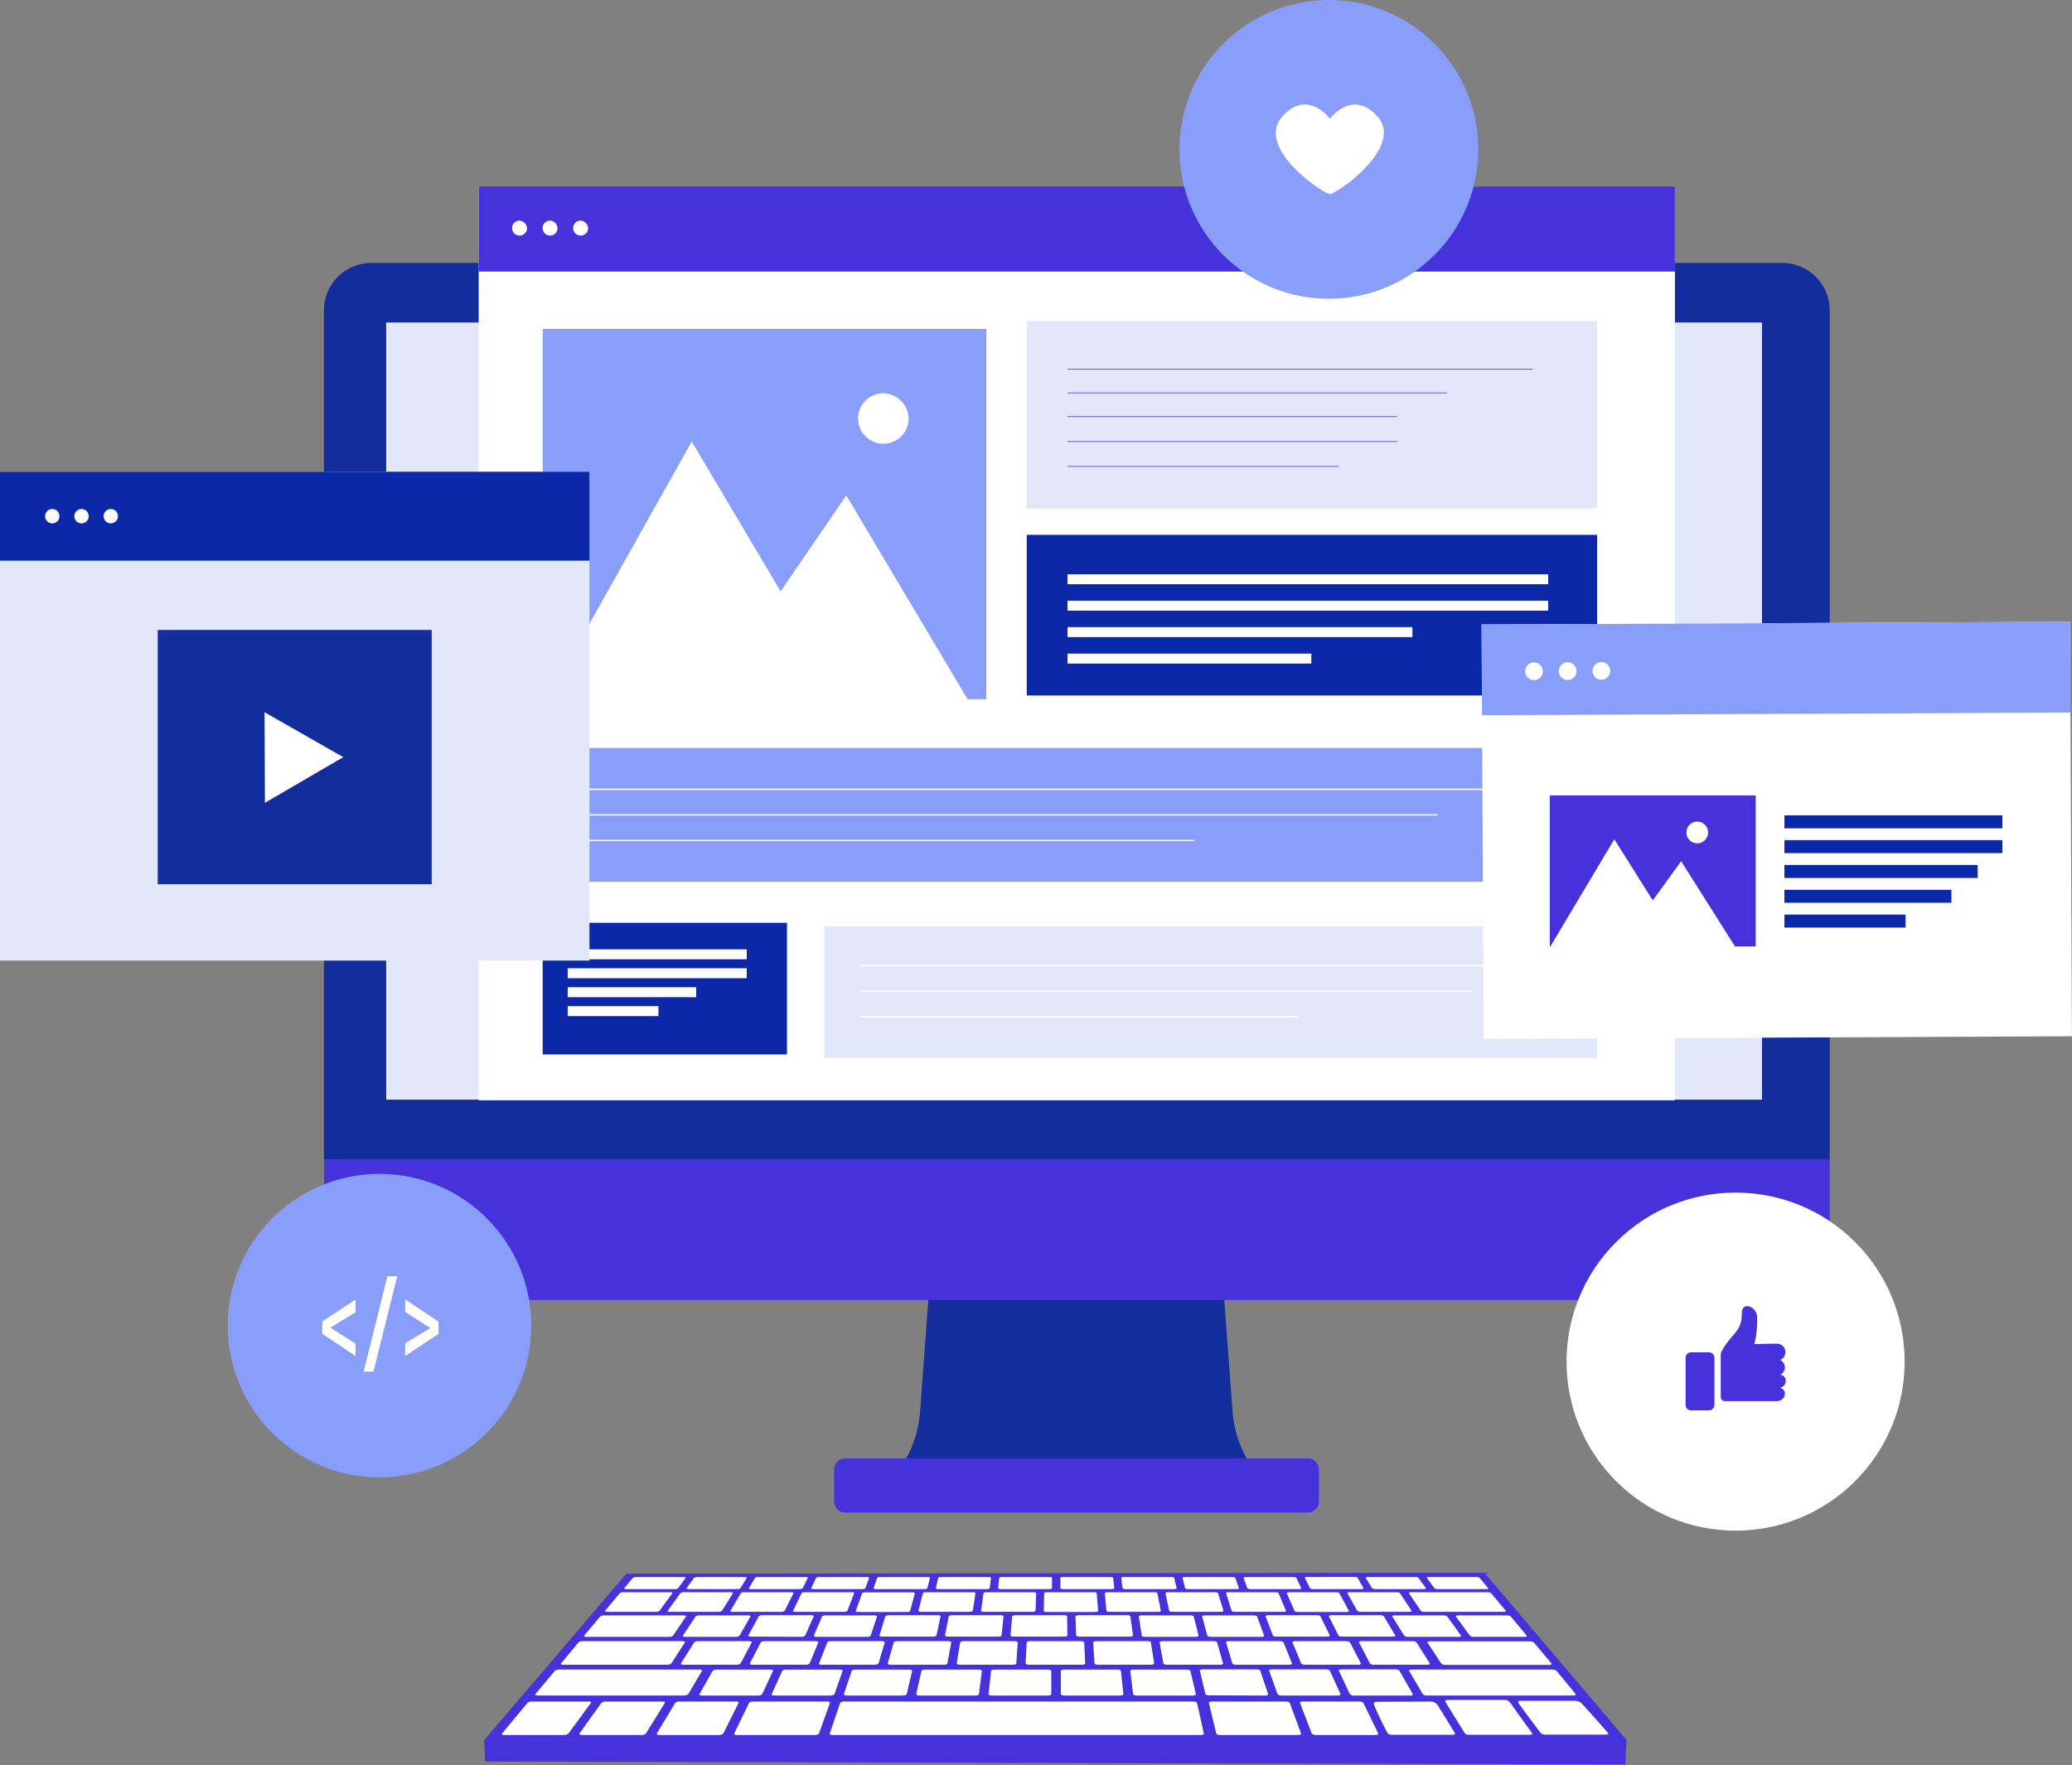
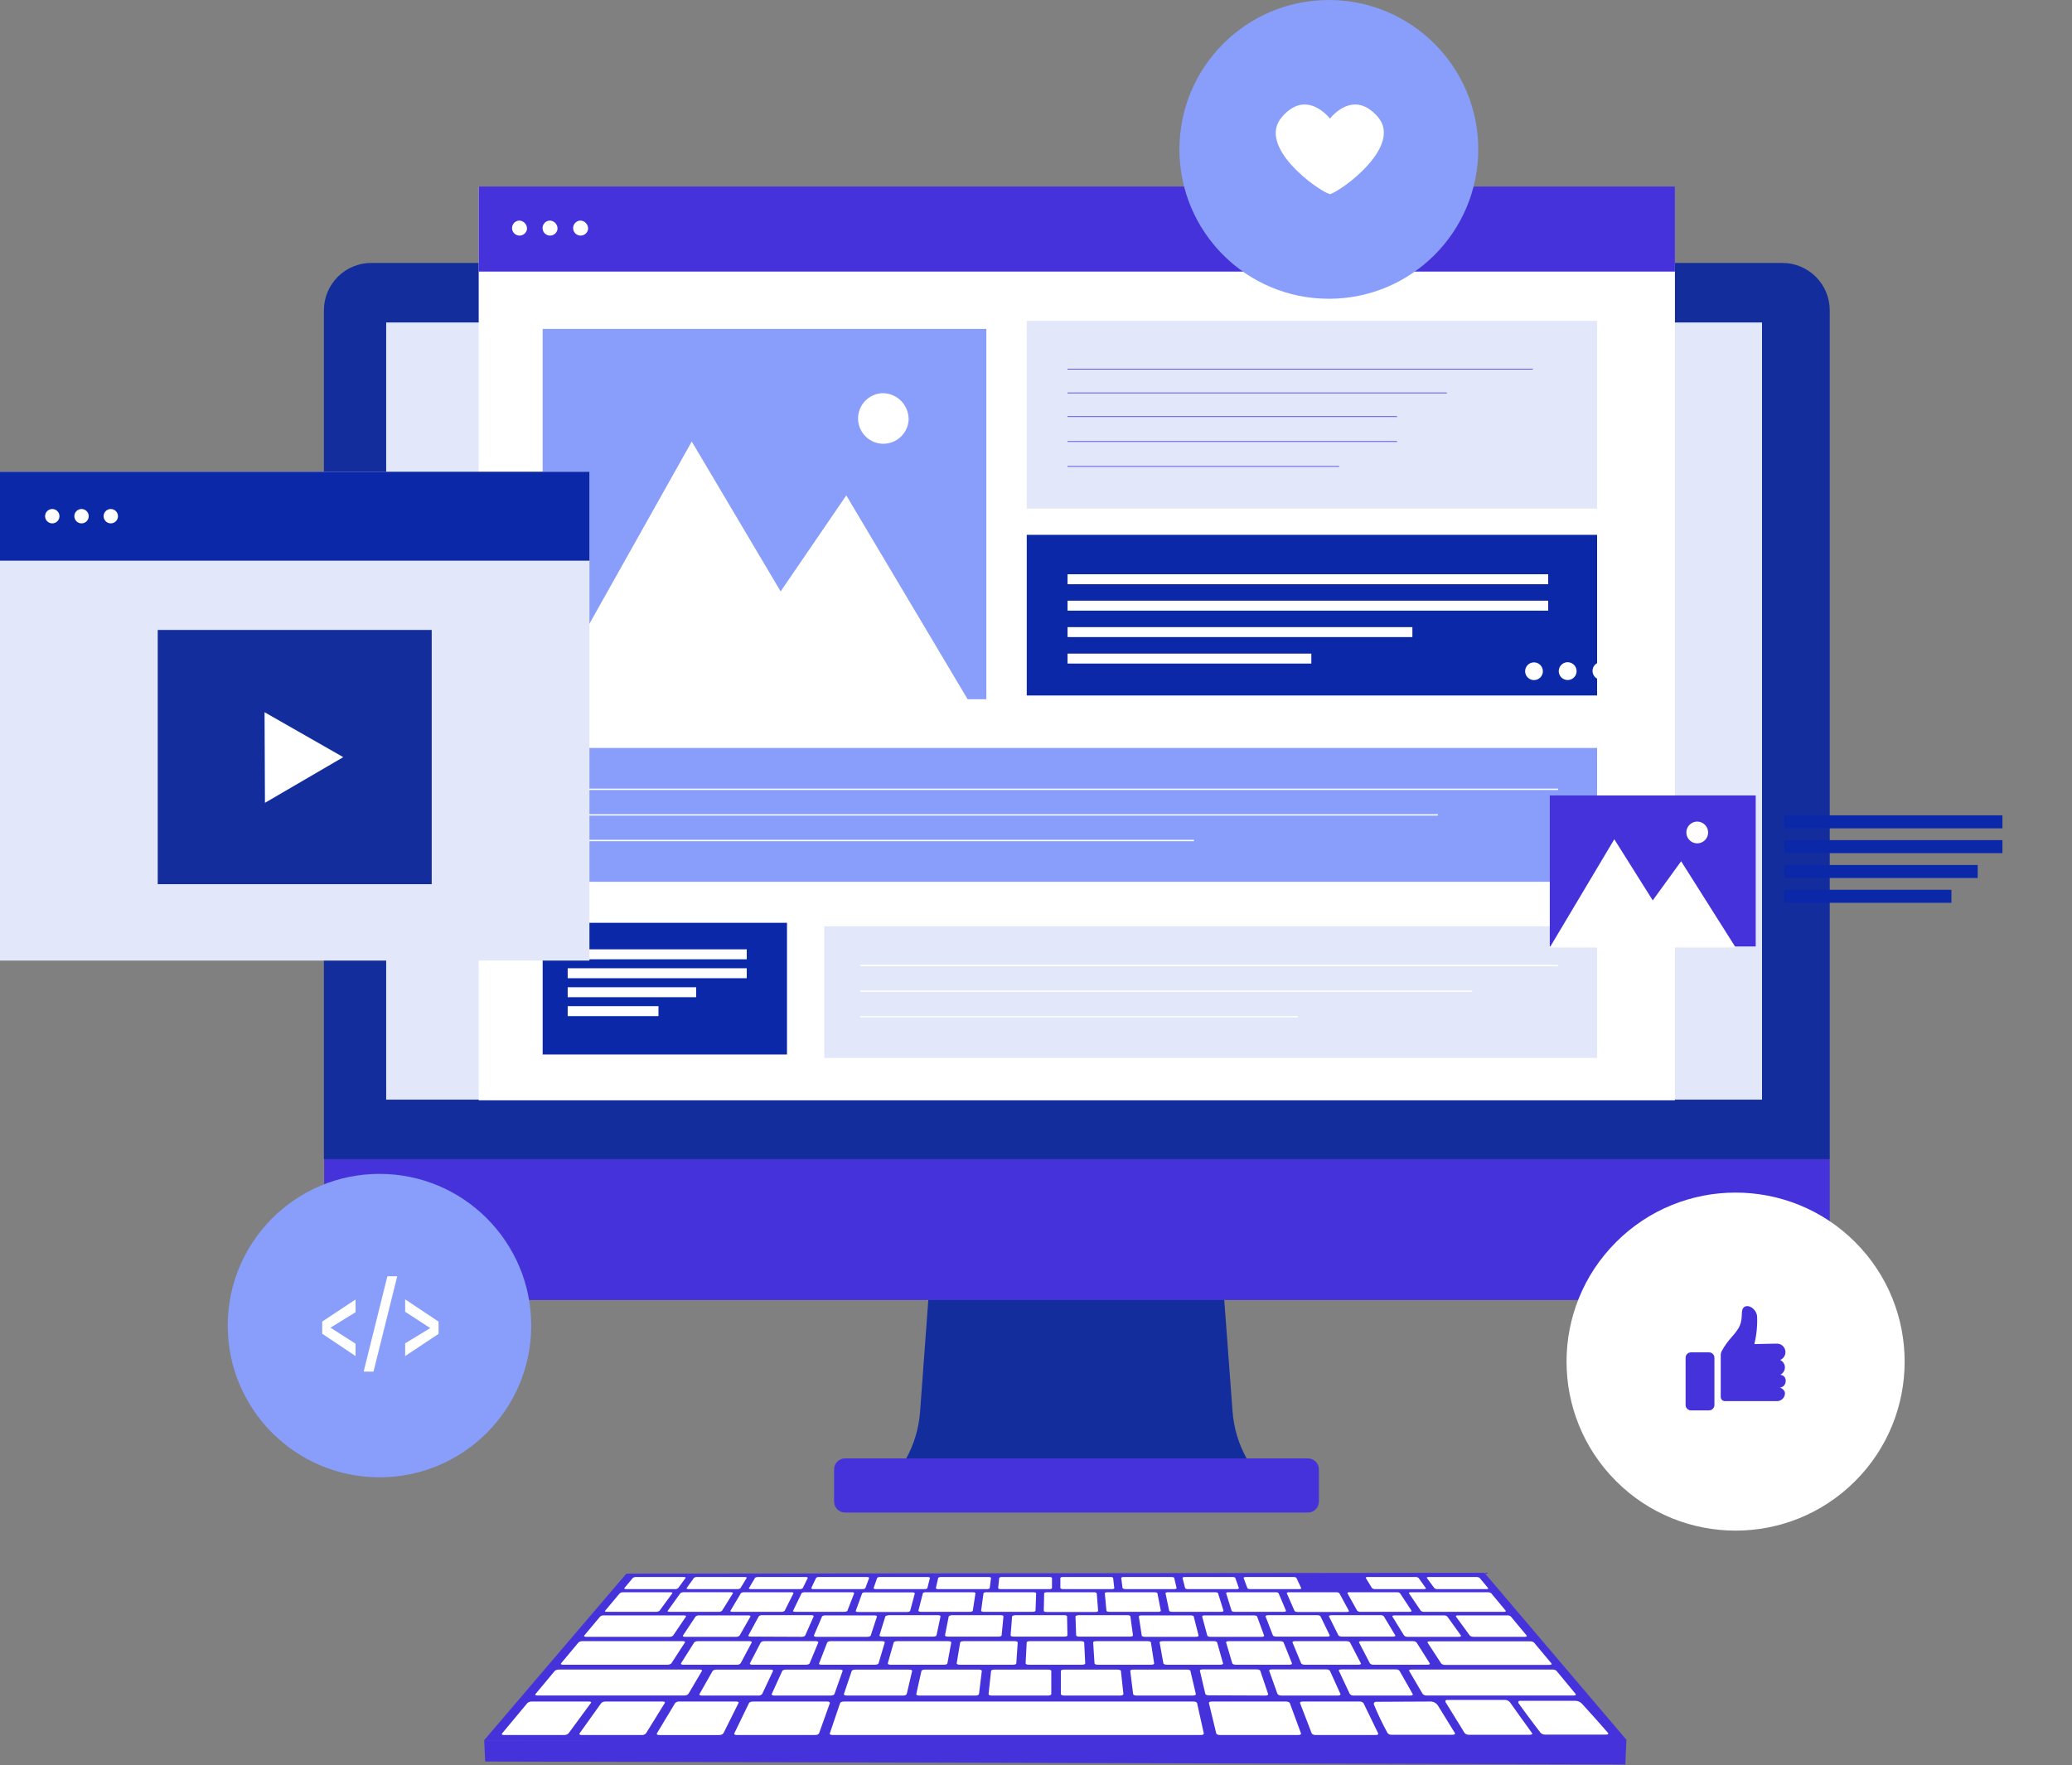
<svg xmlns="http://www.w3.org/2000/svg" width="771" height="657" viewBox="0 0 771 657" fill="none">
  <rect x="0" y="0" width="771" height="657" fill="#808080" stroke="none" />
  <g clip-path="url(#clip0_2290_922)">
    <path d="M180.172 647.681L180.536 655.595L604.795 656.688L605.179 647.863C605.194 647.804 605.196 647.742 605.184 647.682C605.172 647.622 605.147 647.566 605.11 647.517C605.073 647.469 605.025 647.429 604.97 647.401C604.916 647.373 604.856 647.359 604.795 647.357H591.72L180.172 647.681Z" fill="#4632DA" />
    <path d="M605.32 647.661L552.353 585.344L233.076 585.668L180.15 647.661H605.32Z" fill="#4632DA" />
    <path d="M232.996 591.436H251.09C251.543 591.476 251.993 591.338 252.345 591.051L255.118 587.267C255.26 587.064 254.936 586.923 254.41 586.923H236.741C236.296 586.896 235.855 587.017 235.486 587.267L232.328 591.051C232.146 591.234 232.45 591.436 232.996 591.436Z" fill="white" />
    <path d="M256.231 591.436H274.325C274.871 591.436 275.418 591.274 275.539 591.052L277.846 587.267C277.968 587.064 277.624 586.923 277.097 586.923H259.428C258.995 586.883 258.562 587.006 258.214 587.267L255.502 591.052C255.36 591.234 255.684 591.436 256.231 591.436Z" fill="white" />
    <path d="M279.465 591.436H297.559C298.085 591.436 298.611 591.274 298.713 591.051L300.575 587.266C300.575 587.064 300.312 586.922 299.785 586.922H282.116C281.57 586.922 281.044 587.064 280.942 587.266L278.696 591.051C278.493 591.233 278.919 591.436 279.465 591.436Z" fill="white" />
    <path d="M302.781 591.436H320.875C321.422 591.436 321.928 591.274 322.008 591.051L323.405 587.266C323.405 587.064 323.101 586.922 322.575 586.922H304.805C304.259 586.922 303.753 587.064 303.672 587.266L301.87 591.051C301.769 591.233 302.133 591.436 302.781 591.436Z" fill="white" />
    <path d="M325.915 591.436H344.009C344.556 591.436 345.042 591.274 345.082 591.051L346.033 587.266C346.033 587.064 345.689 586.922 345.143 586.922H327.474C326.948 586.922 326.462 587.064 326.401 587.266L325.065 591.051C325.045 591.233 325.369 591.436 325.915 591.436Z" fill="white" />
    <path d="M349.15 591.436H367.244C367.77 591.436 368.236 591.274 368.276 591.051L368.762 587.266C368.762 587.064 368.357 586.922 367.831 586.922H350.162C349.636 586.922 349.17 587.064 349.109 587.266L348.239 591.051C348.199 591.233 348.603 591.436 349.15 591.436Z" fill="white" />
    <path d="M372.364 591.436H390.458C391.005 591.436 391.45 591.274 391.45 591.051V587.266C391.45 587.064 391.025 586.922 390.499 586.922H372.83C372.303 586.922 371.858 587.064 371.818 587.266L371.413 591.051C371.393 591.233 371.818 591.436 372.364 591.436Z" fill="white" />
    <path d="M395.599 591.436H413.693C414.239 591.436 414.664 591.274 414.624 591.051L414.199 587.266C414.199 587.064 413.733 586.922 413.207 586.922H395.538C395.012 586.922 394.566 587.064 394.566 587.266V591.051C394.607 591.233 395.052 591.436 395.599 591.436Z" fill="white" />
    <path d="M418.835 591.436H436.908C437.455 591.436 437.86 591.274 437.819 591.051L436.929 587.266C436.929 587.064 436.423 586.922 435.897 586.922H418.147C417.6 586.922 417.195 587.064 417.216 587.266L417.701 591.051C417.823 591.233 418.288 591.436 418.835 591.436Z" fill="white" />
    <path d="M442.048 591.436H460.142C460.689 591.436 461.073 591.274 460.992 591.051L459.657 587.266C459.657 587.064 459.11 586.922 458.564 586.922H440.895C440.368 586.922 439.984 587.064 440.024 587.266L440.976 591.051C441.016 591.233 441.502 591.436 442.048 591.436Z" fill="white" />
    <path d="M465.285 591.436H483.379C483.925 591.436 484.289 591.274 484.188 591.051L482.387 587.266C482.387 587.064 481.8 586.922 481.253 586.922H463.584C463.058 586.922 462.694 587.064 462.755 587.266L464.151 591.051C464.232 591.233 464.698 591.436 465.285 591.436Z" fill="white" />
-     <path d="M488.519 591.436H506.593C507.14 591.436 507.484 591.274 507.362 591.051L505.177 587.226C504.845 586.962 504.424 586.839 504.003 586.882H486.334C485.807 586.882 485.443 587.024 485.544 587.226L487.406 591.011C487.447 591.233 487.973 591.436 488.519 591.436Z" fill="white" />
    <path d="M511.734 591.436H529.828C530.374 591.436 530.698 591.274 530.556 591.052L527.844 587.267C527.496 587.006 527.063 586.883 526.63 586.923H508.961C508.435 586.923 508.09 587.064 508.212 587.267L510.519 591.052C510.641 591.234 511.248 591.436 511.734 591.436Z" fill="white" />
    <path d="M534.969 591.436H553.063C553.609 591.436 553.913 591.274 553.73 591.051L550.573 587.267C550.204 587.017 549.763 586.896 549.318 586.923H531.649C531.103 586.923 530.799 587.064 530.941 587.267L533.714 591.051C534.066 591.338 534.516 591.476 534.969 591.436Z" fill="white" />
    <path d="M225.871 599.876H244.087C244.566 599.904 245.04 599.76 245.423 599.471L250.179 592.974C250.341 592.752 250.017 592.59 249.471 592.59H231.943C231.473 592.561 231.008 592.697 230.628 592.974L225.123 599.532C224.92 599.694 225.244 599.876 225.871 599.876Z" fill="white" />
    <path d="M249.187 599.876H267.402C267.864 599.914 268.322 599.768 268.677 599.471L272.725 592.974C272.847 592.751 272.503 592.589 271.956 592.589H254.409C253.956 592.549 253.506 592.687 253.154 592.974L248.438 599.532C248.276 599.693 248.6 599.876 249.187 599.876Z" fill="white" />
    <path d="M272.543 599.876H290.759C290.981 599.897 291.206 599.873 291.418 599.803C291.631 599.733 291.827 599.62 291.993 599.471L295.252 592.974C295.353 592.752 294.989 592.59 294.442 592.59H276.895C276.348 592.59 275.802 592.752 275.68 592.974L271.774 599.532C271.632 599.694 271.976 599.876 272.543 599.876Z" fill="white" />
    <path d="M295.921 599.876H314.136C314.723 599.876 315.25 599.694 315.33 599.471L317.84 592.974C317.84 592.752 317.537 592.59 316.99 592.59H299.443C298.896 592.59 298.37 592.752 298.269 592.974L295.091 599.532C294.99 599.694 295.354 599.876 295.921 599.876Z" fill="white" />
    <path d="M320.814 592.974L318.426 599.532C318.325 599.755 318.729 599.937 319.296 599.937H337.511C338.078 599.937 338.604 599.755 338.665 599.532L340.406 593.035C340.406 592.812 340.062 592.651 339.515 592.651H321.988C321.401 592.59 320.996 592.752 320.814 592.974Z" fill="white" />
    <path d="M362.022 592.59H344.495C343.928 592.59 343.442 592.752 343.402 592.974L341.742 599.471C341.742 599.694 342.106 599.876 342.673 599.876H360.889C361.455 599.876 361.941 599.694 361.982 599.471L362.973 592.974C362.994 592.752 362.569 592.59 362.022 592.59Z" fill="white" />
    <path d="M384.548 592.59H367.021C366.475 592.59 365.989 592.752 365.969 592.974L365.078 599.471C365.078 599.694 365.483 599.876 366.05 599.876H384.265C384.832 599.876 385.297 599.694 385.318 599.471L385.56 592.974C385.54 592.752 385.095 592.59 384.548 592.59Z" fill="white" />
    <path d="M407.076 592.59H389.548C389.002 592.59 388.536 592.752 388.536 592.974L388.395 599.532C388.395 599.755 388.84 599.937 389.407 599.937H407.622C408.189 599.937 408.634 599.755 408.614 599.532L408.108 593.035C408.027 592.752 407.642 592.59 407.076 592.59Z" fill="white" />
    <path d="M430.998 599.876C431.564 599.876 431.989 599.694 431.949 599.471L430.674 592.974C430.674 592.752 430.168 592.59 429.621 592.59H412.074C411.527 592.59 411.082 592.752 411.102 592.974L411.709 599.471C411.709 599.694 412.215 599.876 412.782 599.876H430.998Z" fill="white" />
    <path d="M454.355 599.876C454.921 599.876 455.326 599.694 455.266 599.471L453.242 592.974C453.242 592.752 452.695 592.59 452.149 592.59H434.601C434.055 592.59 433.65 592.752 433.69 592.974L435.046 599.471C435.046 599.694 435.593 599.876 436.159 599.876H454.355Z" fill="white" />
    <path d="M474.674 592.59H457.127C456.58 592.59 456.196 592.752 456.256 592.974L458.28 599.471C458.28 599.694 458.887 599.876 459.454 599.876H477.67C478.236 599.876 478.621 599.694 478.52 599.471L475.767 592.974C475.727 592.752 475.221 592.59 474.674 592.59Z" fill="white" />
    <path d="M497.201 592.59H479.654C479.107 592.59 478.743 592.752 478.824 592.974L481.698 599.532C481.799 599.755 482.345 599.937 482.912 599.937H501.128C501.694 599.937 502.059 599.755 501.937 599.532L498.415 593.035C498.274 592.752 497.748 592.59 497.201 592.59Z" fill="white" />
    <path d="M524.484 599.876C525.051 599.876 525.395 599.694 525.233 599.471L520.962 592.974C520.792 592.832 520.595 592.724 520.383 592.658C520.171 592.592 519.949 592.569 519.728 592.59H502.18C501.634 592.59 501.289 592.752 501.391 592.974L505.014 599.471C505.188 599.62 505.391 599.733 505.61 599.803C505.829 599.872 506.06 599.897 506.289 599.876H524.484Z" fill="white" />
    <path d="M554.883 592.974C554.503 592.697 554.038 592.561 553.568 592.59H525.01C524.463 592.59 524.14 592.752 524.281 592.974L528.673 599.471C529.037 599.768 529.501 599.913 529.969 599.876H559.599C560.166 599.876 560.469 599.694 560.287 599.471L554.883 592.974Z" fill="white" />
    <path d="M560.692 601.211H542.477C541.91 601.211 541.566 601.394 541.748 601.636L546.93 608.72C547.325 609.05 547.832 609.217 548.346 609.186H567.392C567.978 609.186 568.302 608.983 568.08 608.72L562.19 601.636C561.981 601.47 561.741 601.347 561.484 601.274C561.227 601.201 560.958 601.18 560.692 601.211Z" fill="white" />
    <path d="M543.63 608.721L538.55 601.637C538.177 601.327 537.698 601.174 537.214 601.212H518.897C518.31 601.212 517.966 601.394 518.108 601.637L522.48 608.721C522.66 608.89 522.874 609.019 523.108 609.099C523.341 609.18 523.59 609.209 523.836 609.186H542.861C543.427 609.186 543.772 608.984 543.63 608.721Z" fill="white" />
    <path d="M494.489 601.556L498.031 608.639C498.153 608.903 498.74 609.105 499.347 609.105H518.372C518.979 609.105 519.343 608.903 519.181 608.639L514.931 601.556C514.757 601.398 514.552 601.279 514.328 601.206C514.105 601.133 513.869 601.107 513.636 601.131H495.319C494.752 601.212 494.368 601.394 494.489 601.556Z" fill="white" />
    <path d="M470.911 601.556L473.644 608.64C473.745 608.903 474.291 609.105 474.898 609.105H493.923C494.531 609.105 494.915 608.903 494.794 608.64L491.353 601.556C491.252 601.313 490.685 601.131 490.118 601.131H471.802C471.215 601.212 470.77 601.394 470.911 601.556Z" fill="white" />
    <path d="M470.385 608.72L467.774 601.636C467.774 601.394 467.167 601.211 466.58 601.211H448.263C447.696 601.211 447.271 601.394 447.332 601.636L449.234 608.72C449.234 608.983 449.842 609.186 450.429 609.186H469.474C470.081 609.186 470.486 608.983 470.385 608.72Z" fill="white" />
    <path d="M445.995 608.72L444.194 601.636C444.194 601.394 443.627 601.211 443.06 601.211H424.744C424.157 601.211 423.732 601.394 423.772 601.636L424.845 608.72C424.845 608.983 425.391 609.186 425.978 609.186H445.024C445.611 609.186 446.056 608.983 445.995 608.72Z" fill="white" />
    <path d="M400.194 601.556L400.437 608.64C400.437 608.903 400.943 609.105 401.53 609.105H420.575C421.162 609.105 421.628 608.903 421.587 608.64L420.616 601.556C420.616 601.313 420.11 601.131 419.523 601.131H401.206C400.639 601.212 400.174 601.394 400.194 601.556Z" fill="white" />
    <path d="M376.616 601.556L376.049 608.64C376.049 608.903 376.494 609.105 377.081 609.105H396.126C396.713 609.105 397.199 608.903 397.199 608.64L397.057 601.556C397.057 601.313 396.572 601.131 396.005 601.131H377.668C377.101 601.212 376.636 601.394 376.616 601.556Z" fill="white" />
    <path d="M353.035 601.556L351.639 608.64C351.639 608.903 352.043 609.105 352.63 609.105H371.595C372.182 609.105 372.688 608.903 372.708 608.64L373.396 601.556C373.396 601.313 372.971 601.131 372.384 601.131H354.067C353.582 601.212 353.076 601.394 353.035 601.556Z" fill="white" />
    <path d="M329.456 601.556L327.25 608.64C327.25 608.903 327.594 609.105 328.181 609.105H347.307C347.894 609.105 348.42 608.903 348.481 608.64L349.979 601.556C349.979 601.313 349.594 601.131 349.028 601.131H330.711C330.043 601.212 329.537 601.394 329.456 601.556Z" fill="white" />
    <path d="M323.992 608.72L326.32 601.636C326.32 601.394 325.996 601.211 325.429 601.211H307.092C306.525 601.211 305.979 601.394 305.878 601.636L302.842 608.72C302.842 608.983 303.145 609.186 303.732 609.186H322.778C323.365 609.186 323.911 608.983 323.992 608.72Z" fill="white" />
    <path d="M298.328 609.186C298.915 609.186 299.482 608.983 299.603 608.72L302.781 601.556C302.781 601.313 302.497 601.131 301.931 601.131H283.614C283.384 601.109 283.151 601.135 282.931 601.208C282.712 601.281 282.51 601.4 282.339 601.556L278.493 608.639C278.352 608.902 278.716 609.105 279.323 609.105L298.328 609.186Z" fill="white" />
    <path d="M275.195 608.72L279.243 601.637C279.385 601.394 279.02 601.212 278.454 601.212H260.117C259.883 601.19 259.648 601.217 259.425 601.29C259.202 601.363 258.997 601.481 258.821 601.637L254.126 608.72C253.964 608.984 254.308 609.186 254.915 609.186H273.94C274.17 609.198 274.4 609.164 274.616 609.084C274.832 609.004 275.029 608.88 275.195 608.72Z" fill="white" />
    <path d="M254.207 619.569H274.184C274.439 619.593 274.697 619.56 274.939 619.472C275.18 619.385 275.399 619.245 275.58 619.063L279.729 611.271C279.851 611.008 279.486 610.805 278.879 610.805H259.692C259.443 610.784 259.192 610.815 258.956 610.895C258.719 610.975 258.501 611.103 258.316 611.271L253.398 619.063C253.256 619.346 253.62 619.569 254.207 619.569Z" fill="white" />
    <path d="M261.129 631.044H282.138C282.406 631.071 282.677 631.036 282.93 630.941C283.182 630.846 283.41 630.695 283.595 630.498L287.643 621.876C287.784 621.613 287.38 621.39 286.732 621.39H266.594C266.337 621.37 266.079 621.402 265.835 621.486C265.591 621.57 265.367 621.702 265.177 621.876L260.279 630.498C260.077 630.801 260.481 631.044 261.129 631.044Z" fill="white" />
    <path d="M219.133 633.271H197.922C197.321 633.246 196.731 633.44 196.262 633.817L186.831 645.131C186.547 645.475 186.831 645.738 187.579 645.738H209.843C210.152 645.754 210.462 645.709 210.754 645.604C211.045 645.5 211.314 645.339 211.543 645.131L219.861 633.817C220.165 633.513 219.801 633.271 219.133 633.271Z" fill="white" />
    <path d="M246.557 633.271H225.346C224.762 633.238 224.189 633.434 223.747 633.817L215.651 645.131C215.409 645.475 215.773 645.738 216.461 645.738H238.724C239.026 645.766 239.329 645.726 239.613 645.621C239.897 645.516 240.153 645.348 240.364 645.131L247.367 633.817C247.609 633.513 247.225 633.271 246.557 633.271Z" fill="white" />
    <path d="M273.981 633.271H252.77C252.489 633.25 252.208 633.288 251.943 633.382C251.678 633.476 251.436 633.625 251.232 633.818L244.431 645.131C244.229 645.475 244.633 645.739 245.322 645.739H267.585C267.876 645.757 268.168 645.713 268.441 645.608C268.713 645.503 268.96 645.34 269.164 645.131L274.81 633.818C275.053 633.514 274.649 633.271 273.981 633.271Z" fill="white" />
    <path d="M307.801 633.271H280.174C279.526 633.271 278.858 633.514 278.716 633.817L273.232 645.131C273.07 645.475 273.495 645.738 274.203 645.738H303.287C303.975 645.738 304.643 645.475 304.765 645.131L308.813 633.817C308.853 633.514 308.468 633.271 307.801 633.271Z" fill="white" />
    <path d="M505.945 633.271H484.734C484.066 633.271 483.621 633.514 483.743 633.817L488.094 645.131C488.236 645.475 488.904 645.738 489.592 645.738H511.855C512.564 645.738 512.989 645.475 512.827 645.131L507.342 633.817C507.16 633.634 506.942 633.49 506.702 633.396C506.461 633.302 506.203 633.259 505.945 633.271Z" fill="white" />
    <path d="M478.52 633.271H450.893C450.246 633.271 449.76 633.514 449.841 633.817L452.573 645.131C452.573 645.475 453.282 645.738 453.99 645.738H483.074C483.762 645.738 484.228 645.475 484.106 645.131L479.937 633.817C479.815 633.514 479.188 633.271 478.52 633.271Z" fill="white" />
    <path d="M444.094 633.271H314.015C313.347 633.271 312.72 633.514 312.619 633.817L308.773 645.131C308.652 645.475 309.117 645.738 309.826 645.738H446.826C447.514 645.738 448.02 645.475 447.939 645.131L445.43 633.817C445.349 633.514 444.762 633.271 444.094 633.271Z" fill="white" />
    <path d="M312.577 621.39H292.439C291.811 621.39 291.204 621.613 291.083 621.876L287.156 630.498C287.015 630.801 287.44 631.044 288.087 631.044H309.096C309.764 631.044 310.371 630.801 310.492 630.498L313.548 621.876C313.65 621.613 313.204 621.39 312.577 621.39Z" fill="white" />
    <path d="M315.048 631.044H336.076C336.724 631.044 337.311 630.801 337.392 630.498L339.416 621.876C339.416 621.613 339.011 621.39 338.384 621.39H318.245C317.618 621.39 317.031 621.613 316.93 621.876L314.015 630.498C313.955 630.801 314.4 631.044 315.048 631.044Z" fill="white" />
    <path d="M342.005 631.044H363.033C363.681 631.044 364.248 630.801 364.288 630.498L365.341 621.876C365.341 621.613 364.895 621.39 364.268 621.39H344.13C343.502 621.39 342.936 621.613 342.875 621.876L340.952 630.498C340.871 630.801 341.357 631.044 342.005 631.044Z" fill="white" />
    <path d="M368.965 631.044H389.994C390.641 631.044 391.188 630.801 391.188 630.498V621.876C391.188 621.613 390.682 621.39 390.055 621.39H369.977C369.329 621.39 368.803 621.613 368.783 621.876L367.852 630.498C367.811 630.801 368.317 631.044 368.965 631.044Z" fill="white" />
    <path d="M395.883 631.044H416.892C417.54 631.044 418.046 630.801 418.025 630.498L417.094 621.876C417.094 621.613 416.528 621.39 415.9 621.39H395.883C395.256 621.39 394.75 621.613 394.75 621.876V630.498C394.75 630.801 395.276 631.044 395.883 631.044Z" fill="white" />
    <path d="M441.785 621.39H421.647C421.02 621.39 420.534 621.613 420.575 621.876L421.647 630.498C421.647 630.801 422.234 631.044 422.902 631.044H443.911C444.558 631.044 445.044 630.801 444.983 630.498L442.959 621.876C442.98 621.613 442.433 621.39 441.785 621.39Z" fill="white" />
    <path d="M470.87 631.045C471.538 631.045 471.983 630.802 471.882 630.498L468.948 621.795C468.846 621.532 468.259 621.31 467.632 621.31H447.494C446.866 621.31 446.401 621.532 446.482 621.795L448.506 630.417C448.506 630.721 449.153 630.964 449.821 630.964L470.87 631.045Z" fill="white" />
    <path d="M476.84 631.045H497.848C498.516 631.045 498.941 630.802 498.8 630.498L494.853 621.795C494.672 621.621 494.455 621.487 494.217 621.403C493.98 621.319 493.727 621.287 493.477 621.31H473.237C472.61 621.31 472.185 621.532 472.266 621.795L475.342 630.417C475.545 630.802 476.172 631.045 476.84 631.045Z" fill="white" />
    <path d="M503.779 631.044H524.788C525.456 631.044 525.84 630.801 525.679 630.498L520.74 621.795C520.55 621.62 520.327 621.487 520.083 621.403C519.839 621.32 519.58 621.288 519.323 621.309H499.104C498.477 621.309 498.072 621.532 498.193 621.795L502.241 630.417C502.425 630.641 502.662 630.816 502.931 630.926C503.199 631.036 503.491 631.076 503.779 631.044Z" fill="white" />
    <path d="M301.263 619.063L304.501 611.271C304.501 611.008 304.198 610.805 303.611 610.805H284.404C284.164 610.783 283.922 610.813 283.694 610.893C283.467 610.973 283.26 611.102 283.088 611.271L279.04 619.063C278.898 619.346 279.303 619.569 279.931 619.569H299.907C300.555 619.569 301.141 619.346 301.263 619.063Z" fill="white" />
    <path d="M305.635 619.569H325.611C326.238 619.569 326.825 619.346 326.906 619.063L329.234 611.271C329.234 611.008 328.89 610.805 328.283 610.805H309.096C308.488 610.805 307.922 611.008 307.821 611.271L304.805 619.063C304.603 619.346 305.028 619.569 305.635 619.569Z" fill="white" />
    <path d="M352.53 619.063L353.967 611.271C353.967 611.008 353.562 610.805 352.955 610.805H333.768C333.181 610.805 332.635 611.008 332.554 611.271L330.348 619.063C330.348 619.346 330.712 619.569 331.339 619.569H351.356C351.943 619.569 352.49 619.346 352.53 619.063Z" fill="white" />
    <path d="M378.173 619.063L378.699 611.271C378.699 611.008 378.254 610.805 377.646 610.805H358.459C357.852 610.805 357.346 611.008 357.286 611.271L355.99 619.063C355.99 619.346 356.415 619.569 357.043 619.569H377.019C377.667 619.569 378.152 619.346 378.173 619.063Z" fill="white" />
    <path d="M403.817 619.063L403.433 611.271C403.433 611.008 402.927 610.805 402.319 610.805H383.133C382.546 610.805 382.04 611.008 382.04 611.271L381.635 619.063C381.635 619.346 382.121 619.569 382.728 619.569H402.704C403.331 619.569 403.837 619.346 403.817 619.063Z" fill="white" />
    <path d="M429.46 619.063L428.266 611.271C428.266 611.008 427.7 610.805 427.113 610.805H407.825C407.217 610.805 406.752 611.008 406.772 611.271L407.278 619.063C407.278 619.346 407.804 619.569 408.432 619.569H428.408C429.035 619.569 429.501 619.346 429.46 619.063Z" fill="white" />
    <path d="M434.134 619.569H454.111C454.738 619.569 455.183 619.346 455.103 619.063L452.896 611.271C452.896 611.008 452.289 610.805 451.682 610.805H432.495C431.908 610.805 431.443 611.008 431.503 611.271L432.9 619.063C432.961 619.346 433.507 619.569 434.134 619.569Z" fill="white" />
    <path d="M459.819 619.569H479.795C480.423 619.569 480.848 619.346 480.746 619.063L477.63 611.271C477.528 611.008 476.962 610.805 476.375 610.805H457.188C456.581 610.805 456.155 611.008 456.236 611.271L458.544 619.063C458.625 619.346 459.212 619.569 459.819 619.569Z" fill="white" />
    <path d="M506.39 619.063L502.342 611.271C502.221 611.008 501.634 610.805 501.027 610.805H481.84C481.253 610.805 480.848 611.008 480.949 611.271L484.167 619.063C484.289 619.346 484.876 619.569 485.503 619.569H505.479C506.127 619.569 506.512 619.346 506.39 619.063Z" fill="white" />
    <path d="M532.013 619.063L527.094 611.271C526.914 611.102 526.699 610.974 526.466 610.894C526.232 610.814 525.984 610.783 525.738 610.805H506.551C505.944 610.805 505.56 611.008 505.701 611.271L509.749 619.063C509.93 619.245 510.149 619.385 510.391 619.472C510.632 619.56 510.89 619.593 511.146 619.569H531.122C531.83 619.569 532.195 619.346 532.013 619.063Z" fill="white" />
    <path d="M218.099 609.186H249.085C249.334 609.205 249.584 609.173 249.821 609.093C250.057 609.013 250.275 608.886 250.462 608.721L255.258 601.637C255.42 601.394 255.076 601.212 254.51 601.212H224.697C224.202 601.18 223.712 601.331 223.321 601.637L217.391 608.721C217.188 608.984 217.492 609.186 218.099 609.186Z" fill="white" />
    <path d="M209.498 619.569H248.358C248.891 619.599 249.415 619.417 249.815 619.063L254.875 611.27C255.037 611.007 254.672 610.805 254.086 610.805H216.744C216.211 610.776 215.686 610.942 215.266 611.27L208.769 619.063C208.547 619.346 208.871 619.569 209.498 619.569Z" fill="white" />
    <path d="M199.985 631.024H254.632C254.905 631.039 255.179 630.999 255.437 630.905C255.694 630.811 255.93 630.665 256.13 630.478L261.21 621.856C261.372 621.593 261.007 621.37 260.36 621.37H208C207.44 621.346 206.889 621.517 206.442 621.856L199.257 630.478C198.994 630.781 199.338 631.024 199.985 631.024Z" fill="white" />
    <path d="M577.573 621.37H525.193C524.545 621.37 524.181 621.593 524.343 621.856L529.403 630.478C529.605 630.668 529.844 630.815 530.105 630.909C530.366 631.003 530.644 631.042 530.921 631.024H585.567C586.235 631.024 586.559 630.782 586.316 630.478L579.131 621.795C578.676 621.478 578.126 621.328 577.573 621.37Z" fill="white" />
    <path d="M569.334 610.866H531.992C531.405 610.866 531.041 611.068 531.203 611.331L536.283 619.124C536.473 619.304 536.699 619.443 536.947 619.53C537.195 619.618 537.458 619.651 537.72 619.63H576.6C577.227 619.63 577.551 619.407 577.328 619.124L570.811 611.331C570.391 611.003 569.866 610.837 569.334 610.866Z" fill="white" />
    <path d="M532.357 633.271L511.935 633.372C511.813 633.373 511.692 633.404 511.585 633.462C511.477 633.52 511.385 633.604 511.317 633.706C511.249 633.808 511.207 633.924 511.195 634.046C511.183 634.168 511.201 634.291 511.247 634.404C512.746 638.036 514.442 641.583 516.327 645.03C516.525 645.247 516.77 645.416 517.044 645.521C517.319 645.626 517.614 645.666 517.906 645.637H540.493C541.181 645.637 541.586 645.374 541.384 645.03L535.15 634.91C534.865 634.42 534.458 634.012 533.968 633.724C533.479 633.437 532.924 633.281 532.357 633.271Z" fill="white" />
    <path d="M586.134 633.008H565.469C565.371 633.01 565.275 633.038 565.191 633.089C565.108 633.141 565.04 633.214 564.994 633.301C564.948 633.388 564.927 633.485 564.932 633.583C564.938 633.681 564.969 633.776 565.024 633.858C569.294 639.808 573.302 644.969 573.302 644.969C573.534 645.179 573.806 645.341 574.101 645.445C574.396 645.55 574.709 645.594 575.022 645.577H597.609C598.318 645.577 598.641 645.313 598.358 644.969C598.358 644.969 593.966 639.869 588.562 634C588.246 633.678 587.868 633.424 587.45 633.254C587.032 633.083 586.584 633 586.134 633.008Z" fill="white" />
    <path d="M560.005 632.664H538.592C537.924 632.664 537.64 633.048 537.924 633.534L541.83 639.869L542.68 641.225L545.008 645.03C545.224 645.239 545.481 645.402 545.763 645.506C546.046 645.611 546.346 645.655 546.647 645.637H569.254C569.942 645.637 570.327 645.374 570.084 645.03L567.352 641.225L566.36 639.869L561.847 633.534C561.62 633.265 561.338 633.048 561.021 632.898C560.703 632.748 560.356 632.668 560.005 632.664Z" fill="white" />
    <path d="M458.626 525.152L454.578 470.728H346.398L342.35 525.536C341.892 531.615 340.132 537.523 337.189 542.861H463.908C460.87 537.417 459.067 531.371 458.626 525.152Z" fill="#142D9C" />
    <path d="M486.677 542.78H314.459C312.201 542.78 310.371 544.611 310.371 546.869V558.85C310.371 561.108 312.201 562.939 314.459 562.939H486.677C488.935 562.939 490.765 561.108 490.765 558.85V546.869C490.765 544.611 488.935 542.78 486.677 542.78Z" fill="#4632DA" />
    <path d="M120.627 431.423V466.195C120.627 470.872 122.484 475.358 125.789 478.667C129.094 481.976 133.578 483.838 138.255 483.843H663.225C667.903 483.838 672.386 481.976 675.692 478.667C678.997 475.358 680.854 470.872 680.854 466.195V431.423H120.627Z" fill="#4632DA" />
    <path d="M663.225 97.857H138.154C133.479 97.857 128.995 99.715 125.689 103.021C122.383 106.327 120.525 110.811 120.525 115.486V431.423H680.853V115.486C680.853 110.811 678.996 106.327 675.69 103.021C672.384 99.715 667.9 97.857 663.225 97.857Z" fill="#142D9C" />
    <path d="M655.655 120.02H143.699V409.261H655.655V120.02Z" fill="#E3E7FA" />
    <path d="M623.252 69.401H178.127V409.504H623.252V69.401Z" fill="white" />
    <path d="M623.252 69.401H178.127V101.076H623.252V69.401Z" fill="#4632DA" />
    <path fill-rule="evenodd" clip-rule="evenodd" d="M196.099 85.248C196.029 85.78 195.808 86.281 195.46 86.69C195.113 87.1 194.656 87.4 194.142 87.556C193.628 87.712 193.081 87.717 192.565 87.57C192.049 87.423 191.586 87.13 191.232 86.727C190.877 86.324 190.647 85.827 190.568 85.296C190.488 84.765 190.564 84.223 190.785 83.734C191.006 83.245 191.363 82.829 191.814 82.538C192.265 82.247 192.79 82.091 193.327 82.091C194.111 82.148 194.841 82.511 195.359 83.102C195.878 83.692 196.144 84.463 196.099 85.248Z" fill="white" />
    <path fill-rule="evenodd" clip-rule="evenodd" d="M207.455 85.248C207.385 85.781 207.162 86.283 206.814 86.692C206.466 87.102 206.007 87.403 205.493 87.558C204.978 87.713 204.429 87.717 203.913 87.568C203.396 87.419 202.934 87.124 202.58 86.719C202.227 86.314 201.998 85.816 201.921 85.284C201.844 84.751 201.923 84.209 202.147 83.72C202.371 83.231 202.731 82.818 203.184 82.529C203.638 82.24 204.165 82.088 204.702 82.091C205.485 82.148 206.213 82.512 206.728 83.103C207.244 83.694 207.505 84.465 207.455 85.248Z" fill="white" />
    <path fill-rule="evenodd" clip-rule="evenodd" d="M218.828 85.248C218.758 85.781 218.535 86.283 218.187 86.692C217.839 87.102 217.38 87.403 216.866 87.558C216.351 87.713 215.802 87.717 215.286 87.568C214.769 87.419 214.307 87.124 213.953 86.719C213.6 86.314 213.371 85.816 213.294 85.284C213.217 84.751 213.296 84.209 213.52 83.72C213.744 83.231 214.104 82.818 214.557 82.529C215.011 82.24 215.538 82.088 216.075 82.091C216.858 82.148 217.586 82.512 218.101 83.103C218.617 83.694 218.878 84.465 218.828 85.248Z" fill="white" />
    <path d="M594.289 119.413H382.059V189.299H594.289V119.413Z" fill="#E3E7FA" />
    <path d="M594.289 199.055H382.059V258.842H594.289V199.055Z" fill="#0B28A8" />
    <path d="M594.29 278.373H202.111V328.182H594.29V278.373Z" fill="#889EFA" />
    <path d="M292.843 343.442H201.928V392.442H292.843V343.442Z" fill="#0B28A8" />
    <path d="M367.021 122.408H201.928V260.238H367.021V122.408Z" fill="#889EFA" />
    <path d="M594.29 344.738H306.729V393.737H594.29V344.738Z" fill="#E3E7FA" />
    <path fill-rule="evenodd" clip-rule="evenodd" d="M201.928 263.133L257.404 164.324L290.475 220.104L314.904 184.381L361.779 263.133H201.928Z" fill="white" />
    <path fill-rule="evenodd" clip-rule="evenodd" d="M338.1 156.289C337.993 158.124 337.351 159.888 336.253 161.362C335.156 162.837 333.65 163.958 331.923 164.586C330.195 165.215 328.321 165.324 326.533 164.9C324.744 164.476 323.119 163.537 321.858 162.2C320.596 160.862 319.754 159.185 319.436 157.374C319.117 155.564 319.335 153.7 320.064 152.012C320.793 150.324 322 148.887 323.536 147.877C325.072 146.868 326.87 146.33 328.709 146.331C331.273 146.41 333.701 147.503 335.462 149.37C337.222 151.236 338.171 153.724 338.1 156.289Z" fill="white" />
    <path d="M397.238 137.385H570.346" stroke="#4632DA" stroke-width="0.25" stroke-miterlimit="10" />
    <path d="M320.107 359.351H579.759" stroke="white" stroke-width="0.5" stroke-miterlimit="10" />
    <path d="M320.107 368.883H547.801" stroke="white" stroke-width="0.5" stroke-miterlimit="10" />
    <path d="M320.107 378.396H482.974" stroke="white" stroke-width="0.5" stroke-miterlimit="10" />
    <path d="M216.379 293.755H579.757" stroke="white" stroke-width="0.5" stroke-miterlimit="10" />
    <path d="M216.379 303.288H535.028" stroke="white" stroke-width="0.5" stroke-miterlimit="10" />
    <path d="M216.379 312.82H444.295" stroke="white" stroke-width="0.5" stroke-miterlimit="10" />
    <path d="M397.238 146.229H538.388" stroke="#4632DA" stroke-width="0.25" stroke-miterlimit="10" />
    <path d="M397.238 155.054H519.849" stroke="#4632DA" stroke-width="0.25" stroke-miterlimit="10" />
    <path d="M397.238 164.324H519.849" stroke="#4632DA" stroke-width="0.25" stroke-miterlimit="10" />
    <path d="M397.238 173.593H498.294" stroke="#4632DA" stroke-width="0.25" stroke-miterlimit="10" />
    <path d="M277.866 353.319H211.238V357.023H277.866V353.319Z" fill="white" />
    <path d="M277.866 360.363H211.238V364.067H277.866V360.363Z" fill="white" />
    <path d="M259.044 367.426H211.238V371.13H259.044V367.426Z" fill="white" />
    <path d="M245.018 374.47H211.238V378.174H245.018V374.47Z" fill="white" />
    <path d="M576.094 213.728H397.238V217.432H576.094V213.728Z" fill="white" />
    <path d="M576.094 223.564H397.238V227.268H576.094V223.564Z" fill="white" />
    <path d="M525.556 233.401H397.238V237.105H525.556V233.401Z" fill="white" />
    <path d="M487.951 243.257H397.238V246.961H487.951V243.257Z" fill="white" />
    <path d="M219.334 175.577H0V357.509H219.334V175.577Z" fill="#E3E7FA" />
    <path d="M219.334 175.577H0V208.668H219.334V175.577Z" fill="#0B28A8" />
    <path d="M160.639 234.453H58.693V329.072H160.639V234.453Z" fill="#142D9C" />
    <path d="M127.732 281.793L98.445 265.076L98.587 298.795L127.732 281.793Z" fill="white" />
    <path d="M22.122 192.113C22.122 192.642 21.965 193.159 21.671 193.599C21.376 194.039 20.958 194.381 20.468 194.583C19.979 194.784 19.441 194.836 18.922 194.731C18.403 194.627 17.927 194.37 17.555 193.994C17.182 193.619 16.929 193.141 16.828 192.621C16.727 192.102 16.783 191.564 16.988 191.076C17.194 190.588 17.539 190.172 17.981 189.881C18.423 189.59 18.942 189.437 19.471 189.441C20.176 189.446 20.851 189.73 21.347 190.231C21.844 190.731 22.122 191.408 22.122 192.113Z" fill="white" />
    <path d="M33.011 192.113C33.011 192.642 32.854 193.159 32.559 193.599C32.265 194.039 31.847 194.381 31.357 194.583C30.868 194.784 30.33 194.836 29.811 194.731C29.292 194.627 28.816 194.37 28.443 193.994C28.07 193.619 27.818 193.141 27.717 192.621C27.616 192.102 27.672 191.564 27.877 191.076C28.082 190.588 28.428 190.172 28.87 189.881C29.312 189.59 29.831 189.437 30.36 189.441C31.065 189.446 31.739 189.73 32.236 190.231C32.733 190.731 33.011 191.408 33.011 192.113Z" fill="white" />
    <path d="M43.9 192.113C43.9 192.642 43.743 193.159 43.448 193.599C43.154 194.039 42.735 194.381 42.246 194.583C41.757 194.784 41.218 194.836 40.7 194.731C40.181 194.627 39.705 194.37 39.332 193.994C38.959 193.619 38.706 193.141 38.605 192.621C38.505 192.102 38.561 191.564 38.766 191.076C38.971 190.588 39.317 190.172 39.759 189.881C40.201 189.59 40.719 189.437 41.248 189.441C41.953 189.446 42.628 189.73 43.124 190.231C43.621 190.731 43.9 191.408 43.9 192.113Z" fill="white" />
-     <path d="M770.272 231.423L551.324 232.417L552.024 386.66L770.972 385.666L770.272 231.423Z" fill="white" />
-     <path d="M770.25 231.424L551.303 232.418L551.456 266.177L770.404 265.183L770.25 231.424Z" fill="#889EFA" />
    <path d="M574.112 249.795C574.116 250.447 573.926 251.086 573.567 251.631C573.208 252.176 572.695 252.602 572.094 252.855C571.493 253.109 570.83 253.178 570.189 253.055C569.548 252.931 568.959 252.621 568.494 252.162C568.03 251.704 567.712 251.118 567.581 250.479C567.45 249.839 567.511 249.176 567.757 248.571C568.003 247.967 568.423 247.449 568.963 247.083C569.503 246.718 570.14 246.52 570.792 246.516C571.666 246.516 572.504 246.86 573.125 247.474C573.747 248.088 574.101 248.922 574.112 249.795Z" fill="white" />
    <path d="M586.66 249.734C586.668 250.392 586.48 251.038 586.12 251.589C585.76 252.14 585.245 252.572 584.639 252.829C584.033 253.087 583.365 253.158 582.718 253.035C582.072 252.911 581.476 252.598 581.008 252.136C580.54 251.673 580.22 251.082 580.088 250.437C579.957 249.792 580.02 249.123 580.27 248.514C580.52 247.905 580.946 247.384 581.492 247.017C582.039 246.651 582.682 246.455 583.34 246.455C584.212 246.46 585.047 246.806 585.668 247.419C586.288 248.031 586.644 248.862 586.66 249.734Z" fill="white" />
    <path d="M599.188 249.673C599.192 250.326 599.002 250.965 598.643 251.51C598.284 252.054 597.771 252.48 597.17 252.734C596.569 252.987 595.906 253.056 595.265 252.933C594.624 252.81 594.035 252.499 593.571 252.041C593.106 251.582 592.788 250.996 592.657 250.357C592.526 249.718 592.587 249.054 592.833 248.45C593.079 247.845 593.499 247.328 594.039 246.962C594.579 246.596 595.216 246.399 595.869 246.395C596.302 246.392 596.731 246.475 597.133 246.638C597.534 246.801 597.899 247.042 598.207 247.347C598.515 247.651 598.761 248.013 598.929 248.412C599.097 248.812 599.185 249.24 599.188 249.673Z" fill="white" />
    <path d="M745.114 303.449H663.994V308.286H745.114V303.449Z" fill="#0B28A8" />
    <path d="M745.114 312.679H663.994V317.516H745.114V312.679Z" fill="#0B28A8" />
    <path d="M735.905 321.928H663.994V326.765H735.905V321.928Z" fill="#0B28A8" />
    <path d="M726.129 331.157H663.994V335.994H726.129V331.157Z" fill="#0B28A8" />
-     <path d="M709.067 340.386H663.994V345.223H709.067V340.386Z" fill="#0B28A8" />
    <path d="M653.308 296.042H576.682V352.247H653.308V296.042Z" fill="#4632DA" />
    <path fill-rule="evenodd" clip-rule="evenodd" d="M576.682 352.631L600.686 312.355L614.995 335.104L625.56 320.532L645.84 352.631H576.682Z" fill="white" />
    <path fill-rule="evenodd" clip-rule="evenodd" d="M635.598 309.825C635.598 310.625 635.36 311.408 634.916 312.074C634.471 312.739 633.839 313.258 633.099 313.565C632.359 313.871 631.545 313.951 630.76 313.795C629.975 313.639 629.254 313.253 628.687 312.687C628.121 312.121 627.736 311.4 627.58 310.614C627.424 309.829 627.504 309.015 627.81 308.276C628.116 307.536 628.635 306.904 629.301 306.459C629.967 306.014 630.749 305.777 631.55 305.777C632.623 305.777 633.653 306.203 634.412 306.962C635.171 307.722 635.598 308.751 635.598 309.825Z" fill="white" />
    <path d="M494.469 111.195C525.174 111.195 550.066 86.303 550.066 55.598C550.066 24.892 525.174 0 494.469 0C463.763 0 438.871 24.892 438.871 55.598C438.871 86.303 463.763 111.195 494.469 111.195Z" fill="#889EFA" />
    <path d="M141.21 549.824C172.397 549.824 197.678 524.542 197.678 493.356C197.678 462.169 172.397 436.888 141.21 436.888C110.024 436.888 84.742 462.169 84.742 493.356C84.742 524.542 110.024 549.824 141.21 549.824Z" fill="#889EFA" />
    <path d="M690.303 551.239C714.869 526.674 714.869 486.845 690.303 462.279C665.737 437.714 625.909 437.714 601.343 462.279C576.778 486.845 576.778 526.674 601.343 551.239C625.909 575.805 665.737 575.805 690.303 551.239Z" fill="white" />
    <path d="M512.785 43.616C503.516 32.707 494.873 44.142 494.873 44.142C494.873 44.142 486.211 32.707 476.941 43.616C467.672 54.525 489.955 70.696 494.873 72.295C499.771 70.696 521.853 54.282 512.785 43.616Z" fill="white" />
    <path d="M664.175 508.961C664.177 508.373 664.012 507.798 663.701 507.3C663.389 506.802 662.943 506.403 662.415 506.147C663.107 505.863 663.675 505.342 664.019 504.678C664.363 504.013 664.46 503.248 664.292 502.519C664.124 501.79 663.703 501.144 663.104 500.696C662.504 500.249 661.765 500.029 661.018 500.075H660.492L652.801 500.237C653.646 496.797 653.987 493.252 653.813 489.713C653.226 486.029 648.267 484.41 648.166 488.519C648.065 492.627 647.579 493.983 644.402 497.586C642.972 499.165 641.729 500.904 640.698 502.767C640.434 503.259 640.295 503.808 640.293 504.366V519.93C640.293 520.338 640.455 520.73 640.743 521.018C641.032 521.306 641.423 521.469 641.831 521.469H661.018C661.429 521.497 661.841 521.439 662.229 521.3C662.616 521.16 662.97 520.942 663.269 520.658C663.568 520.375 663.804 520.032 663.964 519.653C664.123 519.273 664.202 518.865 664.196 518.453C664.074 517.016 662.334 516.429 662.334 516.429C662.908 516.37 663.442 516.103 663.833 515.678C664.224 515.253 664.447 514.699 664.459 514.122C664.505 513.825 664.487 513.522 664.408 513.233C664.328 512.943 664.188 512.674 663.997 512.443C663.806 512.211 663.568 512.023 663.298 511.89C663.029 511.758 662.735 511.683 662.435 511.673C662.943 511.42 663.373 511.035 663.68 510.557C663.986 510.08 664.158 509.528 664.175 508.961Z" fill="#4632DA" />
    <path d="M635.942 503.313H629.222C628.116 503.313 627.219 504.211 627.219 505.317V522.905C627.219 524.012 628.116 524.909 629.222 524.909H635.942C637.049 524.909 637.946 524.012 637.946 522.905V505.317C637.946 504.211 637.049 503.313 635.942 503.313Z" fill="#4632DA" />
    <path d="M132.305 504.69L119.898 496.391V491.858L132.305 483.641V488.377L122.975 494.125L132.305 500.095V504.69Z" fill="white" />
    <path d="M135.32 510.478L144.145 474.999H147.808L138.984 510.478H135.32Z" fill="white" />
    <path d="M150.764 504.69V499.954L160.094 494.287L150.764 488.215V483.601L163.191 491.878V496.432L150.764 504.69Z" fill="white" />
  </g>
  <defs>
    <clipPath id="clip0_2290_922">
      <rect width="771" height="656.688" fill="white" />
    </clipPath>
  </defs>
</svg>